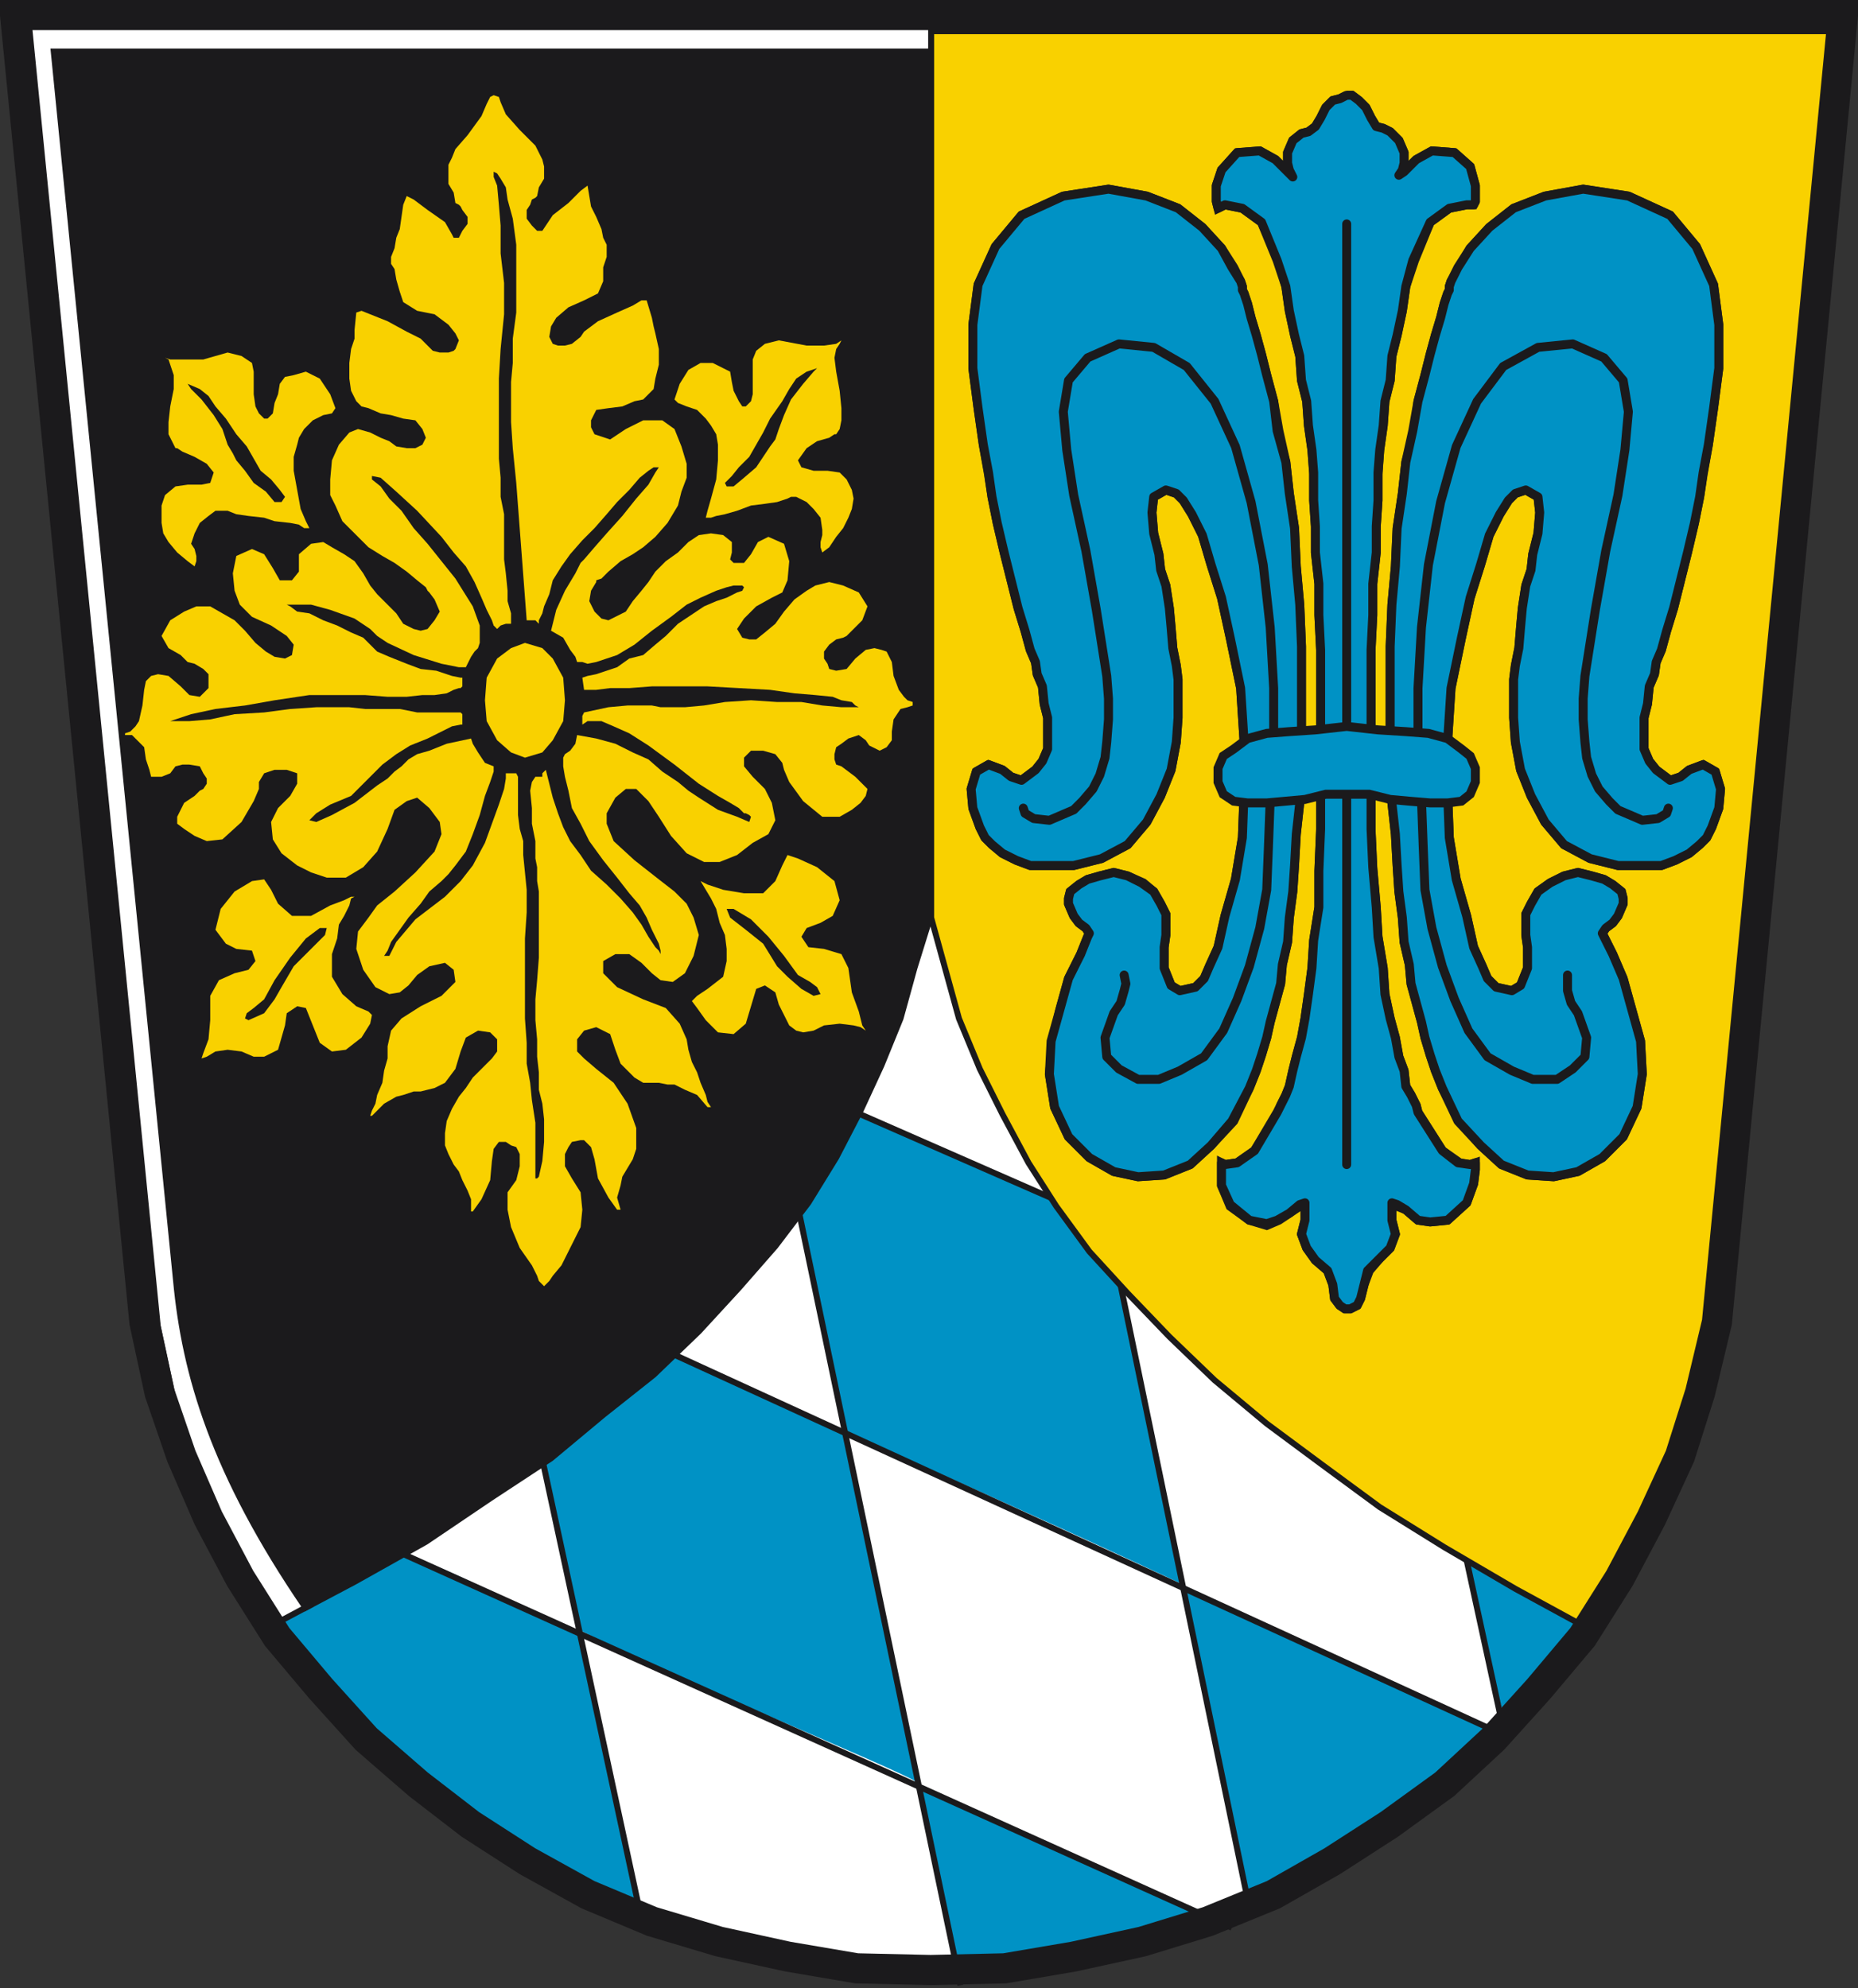
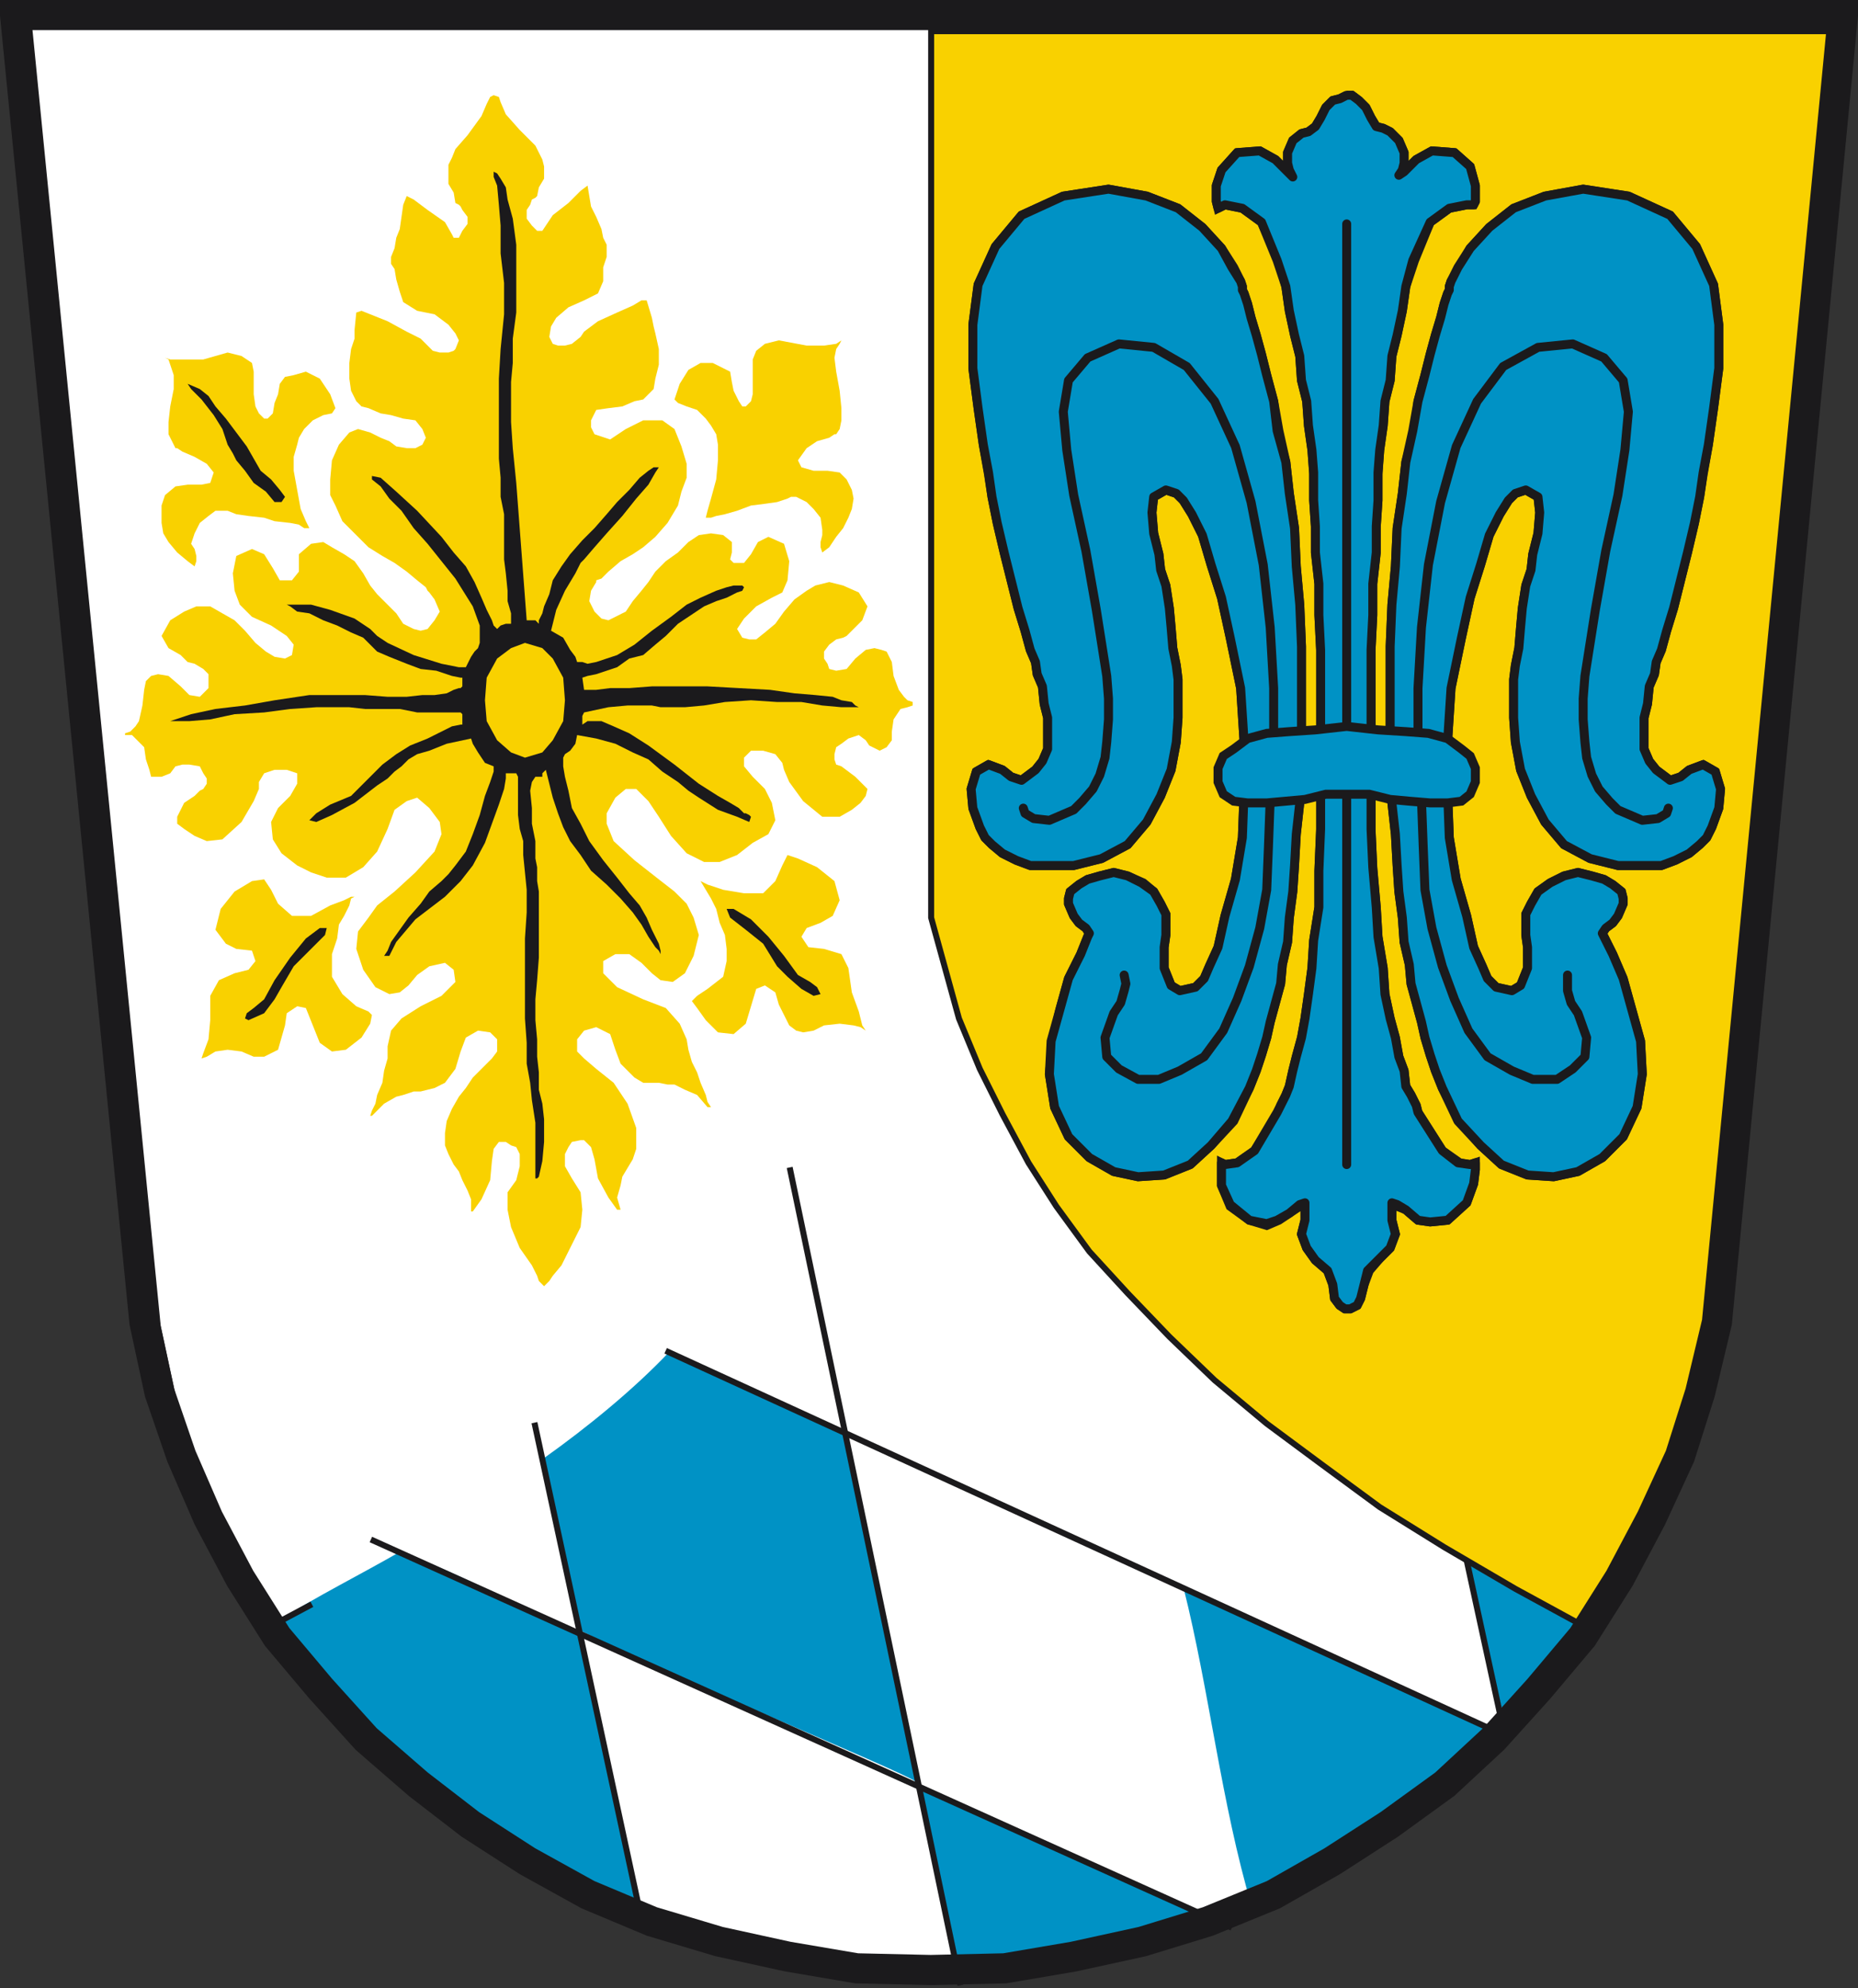
<svg xmlns="http://www.w3.org/2000/svg" version="1.0" width="621.228" height="664.794" id="svg2562">
  <rect width="100%" height="100%" fill="#333333" stroke="none" />
  <defs id="defs2564" />
  <g transform="translate(-35.962,-126.177)" id="layer1">
    <path d="M 350.231,135.597 L 46.26,135.597 L 89.206,569.581 L 94.226,592.919 L 101.477,614.035 L 110.401,634.595 L 120.998,654.599 L 133.268,674.048 L 147.77,691.274 L 162.829,707.944 L 180.119,722.947 L 197.409,736.284 L 216.372,748.509 L 236.451,759.622 L 257.645,768.513 L 279.955,775.181 L 302.823,780.182 L 325.69,784.072 L 350.231,784.628 L 374.771,784.072 L 397.639,780.182 L 420.507,775.181 L 442.259,768.513 L 464.011,759.622 L 483.532,748.509 L 502.495,736.284 L 520.9,722.947 L 537.075,707.944 L 552.134,691.274 L 566.636,674.048 L 578.906,654.599 L 589.503,634.595 L 598.985,614.035 L 605.678,592.919 L 611.255,569.581 L 653.086,135.597 L 350.231,135.597" id="path3952" style="fill:#ffffff;fill-opacity:1;fill-rule:evenodd;stroke:#1b1a1c;stroke-width:1;stroke-miterlimit:4;stroke-dasharray:none;stroke-opacity:1" />
-     <path d="M 318.737,604.76 C 313.062,580.186 308.791,552.355 302.3,527.166 L 319.49,496.439 C 319.358,496.356 369.932,518.415 387.845,526.62 C 393.015,528.719 405.924,534.939 406.491,536.017 C 409.05,540.879 409.862,551.328 410.159,552.737 C 410.445,553.086 432.458,652.764 431.194,655.865 C 393.718,638.275 356.838,621.909 318.737,604.76 z" id="path3964" style="fill:#0092c5;fill-opacity:1;fill-rule:nonzero;stroke:none;stroke-width:1.723;stroke-linecap:round;stroke-linejoin:miter;stroke-miterlimit:4;stroke-dasharray:none;stroke-opacity:1" />
    <path d="M 230.235,671.477 C 230.721,671.111 217.383,614.11 217.864,613.705 C 232.178,603.517 247.634,590.945 259.658,578.281 L 318.768,604.626 C 323.507,637.576 336.897,687.019 342.094,721.821 C 335.446,717.536 261.011,687.055 230.235,671.477 z" id="path3966" style="fill:#0092c5;fill-opacity:1;fill-rule:nonzero;stroke:none;stroke-width:1.723;stroke-linecap:round;stroke-linejoin:miter;stroke-miterlimit:4;stroke-dasharray:none;stroke-opacity:1" />
    <path d="M 231.098,756.203 C 189.488,733.955 151.284,702.664 129.374,667.891 C 141.016,660.379 157.212,652.259 169.736,645.011 C 189.297,652.147 210.276,663.564 229.269,672.093 C 236.231,701.057 243.043,735.39 249.827,763.981 C 248.035,765.131 231.31,757.45 231.098,756.203 z" id="path3968" style="fill:#0092c5;fill-opacity:1;fill-rule:nonzero;stroke:none;stroke-width:1.723;stroke-linecap:round;stroke-linejoin:miter;stroke-miterlimit:4;stroke-dasharray:none;stroke-opacity:1" />
    <path d="M 343.341,722.918 C 375.752,738.886 408.667,752.542 443.649,767.781 C 424.909,773.913 421.261,780.776 356.269,784.063 C 351.633,764.112 347.094,743.065 343.341,722.918 z" id="path3970" style="fill:#0092c5;fill-opacity:1;fill-rule:nonzero;stroke:none;stroke-width:1.723;stroke-linecap:round;stroke-linejoin:miter;stroke-miterlimit:4;stroke-dasharray:none;stroke-opacity:1" />
    <path d="M 431.677,657.082 C 431.32,656.678 537.621,704.924 539.281,706.265 C 520.59,728.725 480.891,751.244 454.446,763.487 C 444.325,729.32 440.302,691.381 431.677,657.082 z" id="path3972" style="fill:#0092c5;fill-opacity:1;fill-rule:nonzero;stroke:none;stroke-width:1.723;stroke-linecap:round;stroke-linejoin:miter;stroke-miterlimit:4;stroke-dasharray:none;stroke-opacity:1" />
    <path d="M 540.201,705.602 C 538.321,699.909 526.504,648.631 526.988,647.365 C 539.337,655.806 555.014,664.487 568.575,670.996 L 540.201,705.602 z" id="path3974" style="fill:#0092c5;fill-opacity:1;fill-rule:nonzero;stroke:none;stroke-width:1.723;stroke-linecap:round;stroke-linejoin:miter;stroke-miterlimit:4;stroke-dasharray:none;stroke-opacity:1" />
-     <path d="M 313.417,494.289 L 415.783,539.162" id="path3668" style="fill:none;fill-rule:evenodd;stroke:#1b1a1c;stroke-width:2;stroke-linecap:butt;stroke-linejoin:miter;stroke-miterlimit:4;stroke-dasharray:none;stroke-opacity:1" />
    <path d="M 258.527,577.825 L 540.386,707.036" id="path3670" style="fill:none;fill-rule:evenodd;stroke:#1b1a1c;stroke-width:2;stroke-linecap:butt;stroke-linejoin:miter;stroke-miterlimit:4;stroke-dasharray:none;stroke-opacity:1" />
    <path d="M 447.836,770.739 L 159.967,640.928" id="path3672" style="fill:none;fill-rule:evenodd;stroke:#1b1a1c;stroke-width:2;stroke-linecap:butt;stroke-linejoin:miter;stroke-miterlimit:4;stroke-dasharray:none;stroke-opacity:1" />
    <path d="M 251.315,771.941 L 214.656,601.864" id="path3674" style="fill:none;fill-rule:evenodd;stroke:#1b1a1c;stroke-width:2;stroke-linecap:butt;stroke-linejoin:miter;stroke-miterlimit:4;stroke-dasharray:none;stroke-opacity:1" />
    <path d="M 357.088,789.971 L 299.995,516.526" id="path3676" style="fill:none;fill-rule:evenodd;stroke:#1b1a1c;stroke-width:2;stroke-linecap:butt;stroke-linejoin:miter;stroke-miterlimit:4;stroke-dasharray:none;stroke-opacity:1" />
-     <path d="M 454.446,767.734 L 406.969,538.161" id="path3678" style="fill:none;fill-rule:evenodd;stroke:#1b1a1c;stroke-width:2;stroke-linecap:butt;stroke-linejoin:miter;stroke-miterlimit:4;stroke-dasharray:none;stroke-opacity:1" />
    <path d="M 539.184,707.036 L 522.357,629.509" id="path3680" style="fill:none;fill-rule:evenodd;stroke:#1b1a1c;stroke-width:2;stroke-linecap:butt;stroke-linejoin:miter;stroke-miterlimit:4;stroke-dasharray:none;stroke-opacity:1" />
    <path d="M 140.238,662.592 L 129.422,668.357" id="path3883" style="fill:none;fill-rule:evenodd;stroke:#1b1a1c;stroke-width:2;stroke-linecap:butt;stroke-linejoin:miter;stroke-miterlimit:4;stroke-dasharray:none;stroke-opacity:1" />
    <path d="M 568.207,671.371 C 588.544,643.526 600.751,611.616 611.414,578.934 L 652.947,136.61 L 347.29,136.61 L 347.29,433.013 L 356.592,466.732 L 363.568,483.591 L 371.126,498.707 L 379.846,514.985 L 389.148,529.519 L 400.194,544.634 L 412.984,558.587 L 426.937,573.121 L 442.052,587.655 L 459.493,602.189 L 477.515,615.56 L 497.281,630.094 L 518.791,643.465 L 542.627,657.418 L 568.207,671.371" id="path3606" style="fill:#f9d100;fill-opacity:1;fill-rule:evenodd;stroke:#1b1a1c;stroke-width:2;stroke-miterlimit:4;stroke-dasharray:none;stroke-opacity:1" />
    <path d="M 486.235,158.03 L 487.979,158.03 L 490.305,159.774 L 492.63,162.099 L 494.374,165.587 L 496.118,168.494 L 498.444,169.076 L 500.769,170.238 L 503.676,173.145 L 505.42,177.215 L 505.42,180.703 L 504.839,183.028 L 503.676,184.772 L 505.42,183.61 L 509.49,179.54 L 514.722,176.633 L 522.28,177.215 L 527.512,181.866 L 529.256,188.261 L 529.256,193.493 L 528.675,194.655 L 526.349,194.655 L 520.536,195.818 L 514.141,200.469 L 508.908,213.259 L 506.002,221.979 L 504.839,230.118 L 503.095,238.257 L 501.351,245.234 L 500.769,253.373 L 499.025,260.349 L 498.444,268.488 L 497.281,276.627 L 496.7,284.766 L 496.7,293.487 L 496.118,302.207 L 496.118,310.927 L 494.956,321.392 L 494.956,331.856 L 494.374,343.484 L 494.374,403.945 L 494.956,416.735 L 496.118,429.525 L 496.7,439.408 L 498.444,449.872 L 499.025,458.593 L 500.769,466.732 L 502.513,473.127 L 503.676,479.522 L 505.42,484.173 L 506.002,489.405 L 507.746,492.312 L 509.49,495.8 L 510.071,498.125 L 518.21,510.915 L 524.024,514.985 L 527.512,515.566 L 529.256,514.985 L 529.256,517.31 L 528.675,521.961 L 526.349,528.356 L 519.954,534.17 L 514.141,534.751 L 510.071,534.17 L 506.002,530.682 L 503.095,529.519 L 501.351,528.356 L 501.351,534.17 L 502.513,538.821 L 500.769,543.471 L 497.281,546.96 L 493.793,551.029 L 492.049,555.68 L 490.886,560.331 L 489.723,562.656 L 487.398,563.819 L 485.654,563.819 L 483.91,562.656 L 482.166,560.331 L 481.584,555.68 L 479.84,551.029 L 475.771,547.541 L 472.864,543.471 L 471.12,538.821 L 472.283,534.17 L 472.283,528.356 L 463.562,534.17 L 459.493,535.914 L 453.679,534.17 L 447.284,529.519 L 444.377,522.542 L 444.377,514.985 L 445.54,515.566 L 449.61,514.985 L 455.423,510.915 L 463.562,498.125 L 464.144,495.8 L 465.888,492.312 L 467.05,489.405 L 468.213,484.173 L 469.376,479.522 L 471.12,473.127 L 472.283,466.732 L 473.445,458.593 L 474.608,449.872 L 475.189,440.571 L 476.934,429.525 L 476.934,417.316 L 477.515,403.945 L 477.515,343.484 L 476.934,331.856 L 476.934,321.392 L 475.771,310.927 L 475.771,302.207 L 475.189,293.487 L 475.189,284.766 L 474.608,276.627 L 473.445,268.488 L 472.864,260.349 L 471.12,253.373 L 470.539,245.234 L 468.794,238.257 L 467.05,230.118 L 465.888,221.979 L 463.562,213.259 L 457.749,200.469 L 451.354,195.818 L 445.54,194.655 L 443.215,195.818 L 442.633,193.493 L 442.633,188.261 L 444.377,183.028 L 449.61,177.215 L 457.167,176.633 L 462.4,179.54 L 468.213,185.354 L 467.05,183.028 L 466.469,180.703 L 466.469,177.215 L 468.213,173.145 L 471.12,170.82 L 473.445,170.238 L 475.771,168.494 L 477.515,165.587 L 479.259,162.099 L 481.584,159.774 L 483.91,159.193 L 486.235,158.03" id="path3634" style="fill:#ffffff;fill-opacity:1;fill-rule:evenodd;stroke:#1b1a1c;stroke-width:3;stroke-miterlimit:10;stroke-dasharray:none;stroke-opacity:1" />
    <path d="M 486.235,158.03 L 487.979,158.03 L 490.305,159.774 L 492.63,162.099 L 494.374,165.587 L 496.118,168.494 L 498.444,169.076 L 500.769,170.238 L 503.676,173.145 L 505.42,177.215 L 505.42,180.703 L 504.839,183.028 L 503.676,184.772 L 505.42,183.61 L 509.49,179.54 L 514.722,176.633 L 522.28,177.215 L 527.512,181.866 L 529.256,188.261 L 529.256,193.493 L 528.675,194.655 L 526.349,194.655 L 520.536,195.818 L 514.141,200.469 L 508.327,213.259 L 506.002,221.979 L 504.839,230.118 L 503.095,238.257 L 501.351,245.234 L 500.769,253.373 L 499.025,260.349 L 498.444,268.488 L 497.281,276.627 L 496.7,284.185 L 496.7,293.487 L 496.118,302.207 L 496.118,310.927 L 494.956,321.392 L 494.956,331.856 L 494.374,343.484 L 494.374,403.364 L 494.956,416.154 L 496.118,429.525 L 496.7,439.408 L 498.444,449.872 L 499.025,458.593 L 500.769,466.732 L 502.513,473.127 L 503.676,479.522 L 505.42,484.173 L 506.002,489.405 L 507.746,492.312 L 509.49,495.8 L 510.071,498.125 L 518.21,510.915 L 523.442,514.985 L 527.512,515.566 L 529.256,514.985 L 529.256,517.31 L 528.675,521.961 L 526.349,528.356 L 519.954,534.17 L 514.141,534.751 L 510.071,534.17 L 506.002,530.682 L 503.095,528.937 L 501.351,528.356 L 501.351,534.17 L 502.513,538.821 L 500.769,543.471 L 493.212,551.029 L 490.886,560.331 L 489.723,562.656 L 487.398,563.819 L 485.654,563.819 L 483.91,562.656 L 482.166,560.331 L 481.584,555.68 L 479.84,551.029 L 475.771,547.541 L 472.864,543.471 L 471.12,538.821 L 472.283,534.17 L 472.283,528.356 L 470.539,528.937 L 467.05,531.844 L 462.981,534.17 L 459.493,535.332 L 453.679,534.17 L 447.284,528.937 L 444.377,522.542 L 444.377,514.985 L 445.54,515.566 L 449.61,514.985 L 455.423,510.915 L 462.981,498.125 L 465.888,492.312 L 467.05,489.405 L 468.213,484.173 L 469.376,479.522 L 471.12,473.127 L 472.283,466.732 L 473.445,458.593 L 474.608,449.872 L 475.189,440.571 L 476.934,429.525 L 476.934,417.316 L 477.515,403.364 L 477.515,343.484 L 476.934,331.856 L 476.934,321.392 L 475.771,310.927 L 475.771,302.207 L 475.189,293.487 L 475.189,284.185 L 474.608,276.627 L 473.445,268.488 L 472.864,260.349 L 471.12,253.373 L 470.539,245.234 L 468.794,238.257 L 467.05,230.118 L 465.888,221.979 L 462.981,213.259 L 457.749,200.469 L 451.354,195.818 L 445.54,194.655 L 443.215,195.818 L 442.633,193.493 L 442.633,188.261 L 444.377,183.028 L 449.61,177.215 L 457.167,176.633 L 462.4,179.54 L 468.213,185.354 L 467.05,183.028 L 466.469,180.703 L 466.469,177.215 L 468.213,173.145 L 471.12,170.82 L 473.445,170.238 L 475.771,168.494 L 477.515,165.587 L 479.259,162.099 L 481.584,159.774 L 483.91,159.193 L 486.235,158.03" id="path3636" style="fill:#0092c5;fill-opacity:1;stroke:#1b1a1c;stroke-width:3;stroke-linecap:round;stroke-linejoin:round;stroke-miterlimit:10;stroke-dasharray:none;stroke-opacity:1" />
    <path d="M 571.695,438.245 L 575.183,445.222 L 578.672,453.361 L 584.485,474.29 L 585.066,485.335 L 583.322,496.381 L 578.672,506.264 L 571.695,513.241 L 563.556,517.892 L 555.417,519.636 L 546.697,519.054 L 537.976,515.566 L 531,509.171 L 524.024,501.032 L 518.21,489.986 L 515.885,484.173 L 514.141,478.94 L 512.396,473.127 L 511.234,467.895 L 507.746,455.105 L 507.164,448.71 L 505.42,441.152 L 504.839,433.013 L 503.676,424.293 L 503.095,415.572 L 502.513,405.108 L 501.351,394.643 L 501.351,383.016 L 500.769,370.226 L 500.769,342.321 L 501.351,328.368 L 502.513,315.578 L 503.095,302.788 L 504.839,291.161 L 506.002,280.697 L 508.908,270.232 L 510.071,260.349 L 512.396,251.629 L 514.141,244.652 L 515.885,238.257 L 517.629,232.444 L 518.791,227.793 L 519.954,224.305 L 520.536,223.142 L 520.536,221.979 L 521.117,220.235 L 524.024,215.584 L 527.512,209.189 L 533.907,202.213 L 542.046,195.818 L 552.51,191.749 L 565.3,189.423 L 580.416,191.749 L 594.368,198.144 L 603.089,208.608 L 608.902,221.398 L 610.646,234.769 L 610.646,249.303 L 608.902,262.675 L 607.158,274.883 L 605.414,284.766 L 604.251,292.324 L 602.507,301.044 L 600.182,310.927 L 595.531,329.531 L 593.206,337.089 L 591.461,343.484 L 589.717,347.553 L 589.136,351.623 L 587.392,355.692 L 586.811,361.506 L 585.648,366.157 L 585.648,376.621 L 587.392,380.691 L 589.717,383.597 L 594.368,387.086 L 597.856,385.923 L 600.763,383.597 L 605.414,381.853 L 609.484,384.179 L 611.228,389.992 L 610.646,396.387 L 608.321,402.782 L 606.577,406.271 L 604.251,408.596 L 600.763,411.503 L 596.112,413.828 L 591.461,415.572 L 576.927,415.572 L 567.626,413.247 L 558.905,408.596 L 552.51,401.038 L 547.859,392.318 L 544.371,383.597 L 542.627,374.296 L 542.046,366.157 L 542.046,353.367 L 542.627,348.716 L 543.79,342.902 L 544.371,335.926 L 544.953,329.531 L 546.115,321.973 L 547.859,316.741 L 548.441,311.509 L 550.185,304.533 L 550.766,297.556 L 550.185,292.324 L 546.115,289.999 L 542.627,291.161 L 540.302,293.487 L 537.395,298.138 L 533.907,305.114 L 531,314.997 L 527.512,326.043 L 524.605,339.414 L 521.117,356.274 L 519.954,374.296 L 519.954,391.155 L 520.536,406.271 L 522.861,420.223 L 526.349,432.432 L 528.675,442.896 L 531.581,449.291 L 533.325,453.361 L 536.232,456.267 L 541.464,457.43 L 544.371,455.686 L 546.697,449.872 L 546.697,442.896 L 546.115,438.827 L 546.115,431.85 L 547.859,428.362 L 550.185,424.293 L 554.254,421.386 L 558.905,419.06 L 563.556,417.898 L 568.207,419.06 L 572.277,420.223 L 575.183,421.967 L 578.09,424.293 L 578.672,426.618 L 578.672,428.362 L 576.927,432.432 L 575.183,434.757 L 572.858,436.501 L 571.695,438.245" id="path3638" style="fill:#ffffff;fill-opacity:1;fill-rule:evenodd;stroke:#1b1a1c;stroke-width:3;stroke-miterlimit:10;stroke-dasharray:none;stroke-opacity:1" />
    <path d="M 571.695,438.245 L 571.695,438.245 L 575.183,445.222 L 578.672,453.361 L 584.485,474.29 L 585.066,485.335 L 583.322,496.381 L 578.672,506.264 L 571.695,513.241 L 563.556,517.892 L 555.417,519.636 L 546.697,519.054 L 537.976,515.566 L 531,509.171 L 523.442,501.032 L 518.21,489.986 L 515.885,484.173 L 514.141,478.94 L 512.396,473.127 L 511.234,467.895 L 507.746,455.105 L 507.164,448.71 L 505.42,441.152 L 504.839,433.013 L 503.676,424.293 L 503.095,415.572 L 502.513,405.108 L 501.351,394.643 L 501.351,383.016 L 500.769,370.226 L 500.769,342.321 L 501.351,328.368 L 502.513,315.578 L 503.095,302.788 L 504.839,291.161 L 506.002,280.697 L 508.327,270.232 L 510.071,260.349 L 512.396,251.629 L 514.141,244.652 L 515.885,238.257 L 517.629,232.444 L 518.791,227.793 L 519.954,224.305 L 520.536,223.142 L 520.536,221.979 L 521.117,220.235 L 523.442,215.584 L 527.512,209.189 L 533.907,202.213 L 542.046,195.818 L 552.51,191.749 L 565.3,189.423 L 580.416,191.749 L 594.368,198.144 L 603.089,208.608 L 608.902,221.398 L 610.646,234.769 L 610.646,249.303 L 608.902,262.675 L 607.158,274.883 L 605.414,284.185 L 604.251,292.324 L 602.507,301.044 L 600.182,310.927 L 595.531,329.531 L 593.206,337.089 L 591.461,343.484 L 589.717,347.553 L 589.136,351.623 L 587.392,355.692 L 586.811,361.506 L 585.648,366.157 L 585.648,376.621 L 587.392,380.691 L 589.717,383.597 L 594.368,387.086 L 597.856,385.923 L 600.763,383.597 L 605.414,381.853 L 609.484,384.179 L 611.228,389.992 L 610.646,396.387 L 608.321,402.782 L 606.577,406.271 L 604.251,408.596 L 600.763,411.503 L 596.112,413.828 L 591.461,415.572 L 576.927,415.572 L 567.626,413.247 L 558.905,408.596 L 552.51,401.038 L 547.859,392.318 L 544.371,383.597 L 542.627,374.296 L 542.046,366.157 L 542.046,353.367 L 542.627,348.716 L 543.79,342.902 L 544.371,335.926 L 544.953,329.531 L 546.115,321.973 L 547.859,316.741 L 548.441,311.509 L 550.185,304.533 L 550.766,297.556 L 550.185,292.324 L 546.115,289.999 L 542.627,291.161 L 540.302,293.487 L 537.395,298.138 L 533.907,305.114 L 531,314.997 L 527.512,326.043 L 524.605,339.414 L 521.117,356.274 L 519.954,374.296 L 519.954,390.574 L 520.536,406.271 L 522.861,420.223 L 526.349,432.432 L 528.675,442.896 L 531.581,449.291 L 533.325,453.361 L 536.232,456.267 L 541.464,457.43 L 544.371,455.686 L 546.697,449.872 L 546.697,442.896 L 546.115,438.827 L 546.115,431.85 L 547.859,428.362 L 550.185,424.293 L 554.254,421.386 L 558.905,419.06 L 563.556,417.898 L 568.207,419.06 L 572.277,420.223 L 575.183,421.967 L 578.09,424.293 L 578.672,426.618 L 578.672,428.362 L 576.927,432.432 L 575.183,434.757 L 572.858,436.501 L 571.695,438.245" id="path3640" style="fill:#0092c5;fill-opacity:1;stroke:#1b1a1c;stroke-width:3;stroke-linecap:round;stroke-linejoin:round;stroke-miterlimit:10;stroke-dasharray:none;stroke-opacity:1" />
    <path d="M 593.787,396.387 L 593.787,396.387 L 593.206,398.131 L 590.299,399.876 L 585.066,400.457 L 576.927,396.969 L 574.021,394.062 L 570.532,389.992 L 568.207,385.342 L 566.463,379.528 L 565.882,374.296 L 565.3,366.738 L 565.3,359.762 L 565.882,352.204 L 569.37,330.112 L 572.858,310.346 L 576.927,291.743 L 579.253,276.627 L 580.416,263.837 L 578.672,253.373 L 572.277,245.815 L 561.812,241.164 L 550.185,242.327 L 538.558,248.722 L 529.837,260.349 L 522.861,275.465 L 517.629,294.068 L 513.559,314.997 L 511.234,335.926 L 510.071,356.274 L 510.071,375.458 L 511.234,393.481 L 511.815,409.177 L 512.396,423.711 L 514.722,436.501 L 518.21,449.291 L 522.28,460.337 L 526.93,470.801 L 533.325,479.522 L 541.464,484.173 L 548.441,487.08 L 556.58,487.08 L 561.812,483.591 L 565.882,479.522 L 566.463,473.127 L 563.556,464.988 L 561.231,461.5 L 560.068,457.43 L 560.068,452.198" id="path3642" style="fill:none;stroke:#1b1a1c;stroke-width:3;stroke-linecap:round;stroke-linejoin:round;stroke-miterlimit:10;stroke-dasharray:none;stroke-opacity:1" />
    <path d="M 400.194,438.245 L 399.613,439.408 L 397.287,445.222 L 393.218,453.361 L 390.311,463.825 L 387.985,474.29 L 386.823,485.335 L 388.567,496.381 L 393.218,506.264 L 400.194,513.241 L 408.333,517.892 L 416.472,519.636 L 425.192,519.054 L 433.913,515.566 L 440.889,509.171 L 448.447,501.032 L 453.679,489.986 L 456.005,484.173 L 457.749,478.94 L 459.493,473.127 L 460.655,467.895 L 464.144,455.105 L 464.725,448.71 L 466.469,441.152 L 467.05,433.013 L 468.213,424.293 L 468.794,415.572 L 469.376,405.108 L 470.539,394.643 L 470.539,383.016 L 471.12,370.226 L 471.12,342.321 L 470.539,328.368 L 469.376,315.578 L 468.794,302.788 L 467.05,291.161 L 465.888,280.697 L 463.562,270.232 L 461.818,260.349 L 459.493,251.629 L 457.749,244.652 L 456.005,238.257 L 454.26,232.444 L 453.098,227.793 L 451.935,224.305 L 451.354,223.142 L 451.354,221.979 L 450.772,220.235 L 448.447,215.584 L 444.377,209.189 L 437.982,202.213 L 429.843,195.818 L 419.379,191.749 L 406.589,189.423 L 391.474,191.749 L 377.521,198.144 L 368.801,208.608 L 362.987,221.398 L 361.243,234.769 L 361.243,249.303 L 362.987,262.675 L 364.731,274.883 L 366.475,284.766 L 367.638,292.324 L 369.382,301.044 L 371.707,310.927 L 376.358,329.531 L 378.684,337.089 L 380.428,343.484 L 382.172,347.553 L 382.753,351.623 L 384.497,355.692 L 385.079,361.506 L 386.241,366.157 L 386.241,376.621 L 384.497,380.691 L 382.172,383.597 L 377.521,387.086 L 374.033,385.923 L 371.126,383.597 L 366.475,381.853 L 362.406,384.179 L 360.662,389.992 L 361.243,396.387 L 363.568,402.782 L 365.312,406.271 L 367.638,408.596 L 371.126,411.503 L 375.777,413.828 L 380.428,415.572 L 394.962,415.572 L 404.264,413.247 L 412.984,408.596 L 419.379,401.038 L 424.03,392.318 L 427.518,383.597 L 429.262,374.296 L 429.843,366.157 L 429.843,353.367 L 429.262,348.716 L 428.099,342.902 L 427.518,335.926 L 426.937,329.531 L 425.774,321.973 L 424.03,316.741 L 423.448,311.509 L 421.704,304.533 L 421.123,297.556 L 421.704,292.324 L 425.774,289.999 L 429.262,291.161 L 431.587,293.487 L 434.494,298.138 L 437.982,305.114 L 440.889,314.997 L 444.377,326.043 L 447.284,339.414 L 450.772,356.274 L 451.935,374.296 L 451.935,391.155 L 451.354,406.271 L 449.028,420.223 L 445.54,432.432 L 443.215,442.896 L 440.308,449.291 L 438.564,453.361 L 435.657,456.267 L 430.425,457.43 L 427.518,455.686 L 425.192,449.872 L 425.192,442.896 L 425.774,438.827 L 425.774,431.85 L 424.03,428.362 L 421.704,424.293 L 418.216,421.386 L 412.984,419.06 L 408.333,417.898 L 403.682,419.06 L 399.613,420.223 L 396.706,421.967 L 393.799,424.293 L 393.218,426.618 L 393.218,428.362 L 394.962,432.432 L 396.706,434.757 L 399.031,436.501 L 400.194,438.245" id="path3644" style="fill:#ffffff;fill-opacity:1;fill-rule:evenodd;stroke:#1b1a1c;stroke-width:3;stroke-miterlimit:10;stroke-dasharray:none;stroke-opacity:1" />
    <path d="M 400.194,438.245 L 400.194,438.245 L 399.613,439.408 L 397.287,445.222 L 393.218,453.361 L 387.404,474.29 L 386.823,485.335 L 388.567,496.381 L 393.218,506.264 L 400.194,513.241 L 408.333,517.892 L 416.472,519.636 L 425.192,519.054 L 433.913,515.566 L 440.889,509.171 L 447.866,501.032 L 453.679,489.986 L 456.005,484.173 L 457.749,478.94 L 459.493,473.127 L 460.655,467.895 L 464.144,455.105 L 464.725,448.71 L 466.469,441.152 L 467.05,433.013 L 468.213,424.293 L 468.794,415.572 L 469.376,405.108 L 470.539,394.643 L 470.539,383.016 L 471.12,370.226 L 471.12,342.321 L 470.539,328.368 L 469.376,315.578 L 468.794,302.788 L 467.05,291.161 L 465.888,280.697 L 462.981,270.232 L 461.818,260.349 L 459.493,251.629 L 457.749,244.652 L 456.005,238.257 L 454.26,232.444 L 453.098,227.793 L 451.935,224.305 L 451.354,223.142 L 451.354,221.979 L 450.772,220.235 L 447.866,215.584 L 444.377,209.189 L 437.982,202.213 L 429.843,195.818 L 419.379,191.749 L 406.589,189.423 L 391.474,191.749 L 377.521,198.144 L 368.801,208.608 L 362.987,221.398 L 361.243,234.769 L 361.243,249.303 L 362.987,262.675 L 364.731,274.883 L 366.475,284.185 L 367.638,292.324 L 369.382,301.044 L 371.707,310.927 L 376.358,329.531 L 378.684,337.089 L 380.428,343.484 L 382.172,347.553 L 382.753,351.623 L 384.497,355.692 L 385.079,361.506 L 386.241,366.157 L 386.241,376.621 L 384.497,380.691 L 382.172,383.597 L 377.521,387.086 L 374.033,385.923 L 371.126,383.597 L 366.475,381.853 L 362.406,384.179 L 360.662,389.992 L 361.243,396.387 L 363.568,402.782 L 365.312,406.271 L 367.638,408.596 L 371.126,411.503 L 375.777,413.828 L 380.428,415.572 L 394.962,415.572 L 404.264,413.247 L 412.984,408.596 L 419.379,401.038 L 424.03,392.318 L 427.518,383.597 L 429.262,374.296 L 429.843,366.157 L 429.843,353.367 L 429.262,348.716 L 428.099,342.902 L 427.518,335.926 L 426.937,329.531 L 425.774,321.973 L 424.03,316.741 L 423.448,311.509 L 421.704,304.533 L 421.123,297.556 L 421.704,292.324 L 425.774,289.999 L 429.262,291.161 L 431.587,293.487 L 434.494,298.138 L 437.982,305.114 L 440.889,314.997 L 444.377,326.043 L 447.284,339.414 L 450.772,356.274 L 451.935,374.296 L 451.935,390.574 L 451.354,406.271 L 449.028,420.223 L 445.54,432.432 L 443.215,442.896 L 440.308,449.291 L 438.564,453.361 L 435.657,456.267 L 430.425,457.43 L 427.518,455.686 L 425.192,449.872 L 425.192,442.896 L 425.774,438.827 L 425.774,431.85 L 424.03,428.362 L 421.704,424.293 L 417.635,421.386 L 412.984,419.06 L 408.333,417.898 L 403.682,419.06 L 399.613,420.223 L 396.706,421.967 L 393.799,424.293 L 393.218,426.618 L 393.218,428.362 L 394.962,432.432 L 396.706,434.757 L 399.031,436.501 L 400.194,438.245" id="path3646" style="fill:#0092c5;fill-opacity:1;stroke:#1b1a1c;stroke-width:3;stroke-linecap:round;stroke-linejoin:round;stroke-miterlimit:10;stroke-dasharray:none;stroke-opacity:1" />
    <path d="M 378.102,396.387 L 378.102,396.387 L 378.684,398.131 L 381.59,399.876 L 386.823,400.457 L 394.962,396.969 L 397.869,394.062 L 401.357,389.992 L 403.682,385.342 L 405.426,379.528 L 406.008,374.296 L 406.589,366.738 L 406.589,359.762 L 406.008,352.204 L 402.519,330.112 L 399.031,310.346 L 394.962,291.743 L 392.636,276.627 L 391.474,263.837 L 393.218,253.373 L 399.613,245.815 L 410.077,241.164 L 421.704,242.327 L 432.75,248.722 L 442.052,260.349 L 449.028,275.465 L 454.26,294.068 L 458.33,314.997 L 460.655,335.926 L 461.818,356.274 L 461.818,375.458 L 460.655,393.481 L 460.074,409.177 L 459.493,423.711 L 457.167,436.501 L 453.679,449.291 L 449.61,460.337 L 444.959,470.801 L 438.564,479.522 L 430.425,484.173 L 423.448,487.08 L 416.472,487.08 L 410.077,483.591 L 406.008,479.522 L 405.426,473.127 L 408.333,464.988 L 410.658,461.5 L 411.821,457.43 L 412.403,455.105 L 411.821,452.198 M 486.235,201.05 L 486.235,515.566" id="path3648" style="fill:none;stroke:#1b1a1c;stroke-width:3;stroke-linecap:round;stroke-linejoin:round;stroke-miterlimit:10;stroke-dasharray:none;stroke-opacity:1" />
    <path d="M 486.235,369.063 L 475.771,370.226 L 467.05,370.808 L 459.493,371.389 L 453.098,373.133 L 448.447,376.621 L 444.959,378.947 L 443.215,383.016 L 443.215,387.667 L 444.959,391.737 L 448.447,394.062 L 453.098,394.643 L 459.493,394.643 L 465.888,394.062 L 472.283,393.481 L 479.259,391.737 L 493.793,391.737 L 500.769,393.481 L 507.164,394.062 L 514.141,394.643 L 519.954,394.643 L 524.605,394.062 L 527.512,391.737 L 529.256,387.667 L 529.256,383.016 L 527.512,378.947 L 524.605,376.621 L 519.954,373.133 L 513.559,371.389 L 506.002,370.808 L 496.7,370.226 L 486.235,369.063" id="path3650" style="fill:#0092c5;fill-opacity:1;fill-rule:evenodd;stroke:#1b1a1c;stroke-width:3;stroke-miterlimit:10;stroke-dasharray:none;stroke-opacity:1" />
-     <path d="M 346.938,432.993 L 341.706,449.852 L 337.055,466.712 L 330.66,482.408 L 323.684,497.524 L 315.545,513.22 L 306.243,528.336 L 295.197,542.87 L 282.989,556.822 L 269.617,571.356 L 254.502,585.89 L 237.643,599.262 L 220.202,613.796 L 199.854,627.167 L 178.344,641.701 L 154.508,655.072 L 138.143,663.742 C 107.428,618.765 97.77,585.877 94.816,554.245 L 53.933,143.406 L 346.938,143.406 L 346.938,432.993" id="path3602" style="fill:#1b1a1c;fill-opacity:1;fill-rule:evenodd;stroke:#1b1a1c;stroke-width:2;stroke-miterlimit:4;stroke-dasharray:none;stroke-opacity:1" />
    <path d="M 217.876,556.241 L 216.132,554.497 L 215.551,552.753 L 213.807,549.265 L 209.737,543.451 L 206.83,536.475 L 205.668,530.661 L 205.668,524.848 L 208.575,520.778 L 209.737,516.127 L 209.737,512.058 L 208.575,509.732 L 206.83,509.151 L 205.086,507.988 L 202.761,507.988 L 201.017,510.314 L 200.435,514.383 L 199.854,520.778 L 196.947,527.173 L 194.041,531.243 L 193.459,531.243 L 193.459,527.173 L 192.296,524.266 L 190.552,520.778 L 189.39,517.871 L 187.646,515.546 L 185.901,512.058 L 184.739,509.151 L 184.739,505.081 L 185.32,501.012 L 187.064,496.942 L 189.39,492.873 L 191.715,489.966 L 194.041,486.478 L 200.435,480.083 L 202.18,477.757 L 202.18,473.688 L 199.854,471.362 L 195.785,470.781 L 191.715,473.107 L 189.971,477.757 L 188.227,483.571 L 184.739,488.222 L 181.251,489.966 L 178.925,490.547 L 176.6,491.129 L 174.274,491.129 L 170.786,492.291 L 168.461,492.873 L 164.391,495.198 L 160.322,499.268 L 159.74,499.268 L 160.322,497.524 L 161.484,495.198 L 162.066,492.291 L 163.81,488.222 L 164.391,484.152 L 165.554,480.083 L 165.554,476.013 L 166.717,470.781 L 170.205,466.712 L 176.6,462.642 L 183.576,459.154 L 188.227,454.503 L 187.646,450.434 L 184.739,448.108 L 179.507,449.271 L 175.437,452.178 L 172.53,455.666 L 169.623,457.991 L 166.135,458.573 L 161.484,456.247 L 157.415,450.434 L 155.089,443.457 L 155.671,437.644 L 159.159,432.993 L 162.066,428.923 L 167.879,424.272 L 174.856,417.877 L 181.251,410.901 L 183.576,405.087 L 182.995,401.018 L 179.507,396.367 L 175.437,392.879 L 171.949,394.042 L 167.879,396.948 L 165.554,403.343 L 162.066,410.901 L 157.415,416.133 L 151.601,419.621 L 145.206,419.621 L 139.974,417.877 L 135.323,415.552 L 130.091,411.482 L 127.184,406.832 L 126.603,401.018 L 128.928,396.367 L 132.998,392.298 L 135.323,388.228 L 135.323,384.74 L 131.835,383.577 L 127.765,383.577 L 124.277,384.74 L 122.533,387.647 L 122.533,389.972 L 120.789,394.042 L 116.72,401.018 L 110.325,406.832 L 105.092,407.413 L 101.023,405.669 L 97.535,403.343 L 95.209,401.599 L 95.209,399.274 L 97.535,394.623 L 101.023,392.298 L 102.767,390.553 L 103.93,389.972 L 105.092,388.228 L 105.092,386.484 L 103.93,384.74 L 102.767,382.414 L 99.279,381.833 L 96.953,381.833 L 94.628,382.414 L 92.884,384.74 L 89.977,385.903 L 86.489,385.903 L 85.908,383.577 L 84.745,380.089 L 84.163,376.019 L 80.094,371.95 L 77.769,371.95 L 77.769,371.369 L 79.513,370.787 L 81.257,369.043 L 82.419,367.299 L 83.582,362.067 L 84.163,356.835 L 84.745,353.928 L 86.489,352.184 L 88.814,351.602 L 92.303,352.184 L 96.372,355.672 L 99.279,358.579 L 102.767,359.16 L 105.674,356.253 L 105.674,351.602 L 103.93,349.858 L 101.023,348.114 L 98.697,347.533 L 96.372,345.207 L 92.303,342.882 L 89.977,338.812 L 92.884,333.58 L 97.535,330.673 L 101.604,328.929 L 106.255,328.929 L 114.394,333.58 L 117.882,337.068 L 121.371,341.138 L 124.859,344.045 L 127.765,345.789 L 131.254,346.37 L 133.579,345.207 L 134.16,341.719 L 131.835,338.812 L 126.603,335.324 L 120.208,332.417 L 116.138,328.348 L 114.394,323.697 L 113.813,317.883 L 114.976,312.07 L 120.208,309.744 L 124.277,311.489 L 127.184,316.139 L 129.51,320.209 L 133.579,320.209 L 135.905,317.302 L 135.905,311.489 L 139.974,308 L 144.044,307.419 L 146.95,309.163 L 151.02,311.489 L 154.508,313.814 L 157.415,317.883 L 159.74,321.953 L 162.066,324.86 L 168.461,331.255 L 170.786,334.743 L 174.274,336.487 L 176.6,337.068 L 178.925,336.487 L 181.251,333.58 L 182.995,330.673 L 181.251,326.604 L 179.507,324.278 L 178.925,323.697 L 178.344,322.534 L 175.437,320.209 L 171.949,317.302 L 167.879,314.395 L 163.81,312.07 L 159.159,309.163 L 150.439,300.443 L 148.113,295.21 L 146.369,291.722 L 146.369,286.49 L 146.95,280.095 L 149.276,274.863 L 152.764,270.793 L 155.671,269.631 L 159.74,270.793 L 163.228,272.537 L 166.135,273.7 L 168.461,275.444 L 171.949,276.026 L 174.856,276.026 L 177.181,274.863 L 178.344,272.537 L 177.181,269.631 L 174.856,266.724 L 170.786,266.142 L 166.717,264.98 L 163.228,264.398 L 159.159,262.654 L 156.833,262.073 L 155.089,260.329 L 153.345,256.841 L 152.764,252.771 L 152.764,247.539 L 153.345,242.888 L 154.508,239.4 L 154.508,236.493 L 155.089,230.679 L 156.833,230.098 L 165.554,233.586 L 171.949,237.074 L 176.6,239.4 L 180.669,243.469 L 182.995,244.051 L 185.901,244.051 L 187.646,243.469 L 188.227,242.888 L 189.39,239.981 L 188.227,237.656 L 185.901,234.749 L 181.251,231.261 L 175.437,230.098 L 170.786,227.191 L 169.623,223.703 L 168.461,219.634 L 167.879,216.145 L 166.717,214.401 L 166.717,212.076 L 167.879,209.169 L 168.461,205.681 L 169.623,202.774 L 170.786,194.635 L 171.949,191.728 L 174.274,192.891 L 178.925,196.379 L 184.739,200.449 L 187.064,204.518 L 187.646,205.681 L 189.39,205.681 L 190.552,203.356 L 192.296,201.03 L 192.296,198.705 L 190.552,196.379 L 189.971,195.217 L 189.39,194.635 L 188.227,194.054 L 187.646,190.566 L 185.901,187.659 L 185.901,181.264 L 187.064,178.938 L 188.227,176.032 L 192.296,171.381 L 196.947,164.986 L 198.691,160.916 L 199.854,158.591 L 201.017,158.009 L 202.761,158.591 L 203.342,160.335 L 205.086,164.404 L 209.737,169.637 L 214.969,174.869 L 217.295,179.52 L 217.876,181.845 L 217.876,185.915 L 216.132,188.822 L 215.551,191.728 L 214.969,192.31 L 213.807,192.891 L 213.225,194.635 L 212.063,196.379 L 212.063,199.286 L 213.807,201.611 L 215.551,203.356 L 217.295,203.356 L 220.783,198.123 L 226.015,194.054 L 230.085,189.984 L 232.41,188.24 L 233.573,195.217 L 235.317,198.705 L 237.061,202.774 L 237.643,205.681 L 238.805,208.006 L 238.805,212.076 L 237.643,215.564 L 237.643,220.215 L 235.898,224.285 L 231.248,226.61 L 226.015,228.935 L 221.946,232.424 L 220.202,235.33 L 219.62,238.819 L 220.783,241.144 L 222.527,241.725 L 224.853,241.725 L 227.178,241.144 L 230.085,238.819 L 231.248,237.074 L 235.898,233.586 L 242.293,230.679 L 247.526,228.354 L 250.432,226.61 L 252.177,226.61 L 253.921,232.424 L 254.502,235.33 L 255.083,237.656 L 256.246,242.888 L 256.246,248.12 L 255.083,252.771 L 254.502,256.259 L 252.758,258.003 L 251.014,259.747 L 248.107,260.329 L 244.037,262.073 L 239.387,262.654 L 235.317,263.236 L 233.573,266.724 L 233.573,269.049 L 234.736,271.375 L 239.968,273.119 L 245.2,269.631 L 251.014,266.724 L 257.409,266.724 L 261.478,269.631 L 263.804,275.444 L 265.548,281.258 L 265.548,285.909 L 263.804,290.56 L 262.641,295.21 L 259.153,301.024 L 255.083,305.675 L 251.014,309.163 L 247.526,311.489 L 243.456,313.814 L 239.387,317.302 L 237.061,319.628 L 235.317,320.209 L 235.317,320.79 L 233.573,323.697 L 232.992,327.185 L 234.736,330.673 L 237.061,332.999 L 239.387,333.58 L 241.712,332.417 L 245.2,330.673 L 247.526,327.185 L 250.432,323.697 L 252.758,320.79 L 255.083,317.302 L 258.571,313.814 L 262.641,310.907 L 266.129,307.419 L 269.617,305.094 L 273.687,304.512 L 277.756,305.094 L 280.663,307.419 L 280.663,310.907 L 280.082,313.233 L 281.245,314.395 L 284.733,314.395 L 287.058,311.489 L 289.384,307.419 L 292.872,305.675 L 298.104,308 L 299.848,313.814 L 299.267,320.209 L 297.523,324.278 L 294.034,326.023 L 288.802,328.929 L 284.733,332.999 L 282.407,336.487 L 284.151,339.394 L 286.477,339.975 L 288.802,339.975 L 291.709,337.65 L 295.197,334.743 L 298.104,330.673 L 301.592,326.604 L 305.662,323.697 L 308.568,321.953 L 313.219,320.79 L 317.87,321.953 L 323.102,324.278 L 326.009,328.929 L 324.265,333.58 L 319.033,338.812 L 317.87,339.394 L 315.545,339.975 L 313.219,341.719 L 311.475,344.045 L 311.475,346.37 L 312.638,348.114 L 313.219,349.858 L 315.545,350.44 L 319.033,349.858 L 321.94,346.37 L 325.428,343.463 L 328.335,342.882 L 330.66,343.463 L 332.404,344.045 L 334.148,347.533 L 334.73,352.184 L 336.474,356.835 L 338.218,359.16 L 339.381,360.323 L 341.125,360.904 L 341.125,362.067 L 339.381,362.648 L 337.055,363.23 L 334.73,366.718 L 334.148,370.787 L 334.148,373.694 L 332.404,376.019 L 330.079,377.182 L 326.591,375.438 L 325.428,373.694 L 323.102,371.95 L 319.614,373.113 L 317.289,374.857 L 315.545,376.019 L 314.963,378.345 L 314.963,380.089 L 315.545,381.833 L 317.289,382.414 L 321.94,385.903 L 326.009,389.972 L 325.428,392.298 L 323.684,394.623 L 320.777,396.948 L 316.707,399.274 L 310.894,399.274 L 304.499,394.042 L 299.848,387.647 L 298.104,383.577 L 297.523,381.252 L 295.197,378.345 L 291.128,377.182 L 287.058,377.182 L 284.733,379.508 L 284.733,382.414 L 287.639,385.903 L 291.709,389.972 L 294.034,394.623 L 295.197,400.437 L 292.872,405.087 L 287.639,407.994 L 282.407,412.064 L 276.594,414.389 L 271.361,414.389 L 265.548,411.482 L 260.316,405.669 L 256.246,399.274 L 252.758,394.042 L 248.688,389.972 L 245.2,389.972 L 241.712,392.879 L 238.805,398.111 L 238.805,401.599 L 241.131,407.413 L 248.107,413.808 L 256.246,420.203 L 261.478,424.272 L 265.548,428.342 L 267.873,432.993 L 269.617,438.806 L 267.873,445.783 L 264.966,451.596 L 260.897,454.503 L 256.827,453.922 L 253.921,451.596 L 250.432,448.108 L 246.363,445.201 L 241.712,445.201 L 237.643,447.527 L 237.643,451.596 L 242.293,456.247 L 251.014,460.317 L 258.571,463.223 L 263.222,468.456 L 265.548,473.688 L 266.129,477.176 L 267.292,481.246 L 269.036,484.734 L 270.199,488.222 L 271.943,492.291 L 272.524,494.617 L 273.687,496.361 L 272.524,496.361 L 269.036,492.291 L 264.966,490.547 L 261.478,488.803 L 259.153,488.803 L 256.246,488.222 L 251.014,488.222 L 248.107,486.478 L 243.456,481.827 L 241.712,477.176 L 239.968,471.944 L 235.317,469.618 L 231.248,470.781 L 228.922,473.688 L 228.922,477.757 L 231.248,480.083 L 235.317,483.571 L 241.131,488.222 L 245.782,495.198 L 248.688,503.337 L 248.688,510.314 L 247.526,513.802 L 244.037,519.615 L 243.456,522.522 L 242.293,526.592 L 243.456,530.661 L 242.293,530.661 L 239.387,526.592 L 235.898,520.197 L 234.736,513.802 L 233.573,509.732 L 231.248,507.407 L 230.085,507.407 L 227.178,507.988 L 226.015,509.732 L 224.853,512.058 L 224.853,516.127 L 227.178,520.197 L 230.085,524.848 L 230.666,530.661 L 230.085,536.475 L 223.69,549.265 L 220.783,552.753 L 219.62,554.497 L 217.876,556.241" id="path3612" style="fill:#f9d100;fill-opacity:1;fill-rule:evenodd;stroke:none" />
    <path d="M 91.14,245.795 L 92.303,246.376 L 94.047,251.608 L 94.047,256.259 L 92.884,262.073 L 92.303,267.305 L 92.303,271.375 L 94.628,276.026 L 95.209,276.026 L 96.953,277.188 L 101.023,278.932 L 105.092,281.258 L 107.418,284.165 L 106.255,287.653 L 103.348,288.234 L 98.697,288.234 L 94.628,288.815 L 91.14,291.722 L 89.977,295.21 L 89.977,301.024 L 90.558,304.512 L 92.303,307.419 L 95.209,310.907 L 98.697,313.814 L 101.023,315.558 L 101.604,313.814 L 101.604,312.07 L 101.023,309.744 L 99.86,308 L 101.023,304.512 L 102.767,301.024 L 105.674,298.699 L 107.999,296.955 L 112.069,296.955 L 114.976,298.117 L 119.045,298.699 L 124.277,299.28 L 127.765,300.443 L 132.998,301.024 L 135.905,301.605 L 137.649,302.768 L 139.393,302.768 L 138.23,300.443 L 136.486,296.373 L 134.16,283.583 L 134.16,278.932 L 135.323,274.863 L 135.905,272.537 L 137.649,269.631 L 140.555,266.724 L 144.044,264.98 L 146.95,264.398 L 148.113,262.654 L 146.369,258.003 L 142.881,252.771 L 138.23,250.446 L 134.16,251.608 L 131.254,252.19 L 129.51,254.515 L 128.928,258.003 L 127.765,260.91 L 127.184,264.398 L 125.44,266.142 L 124.277,266.142 L 122.533,264.398 L 121.371,262.073 L 120.789,258.003 L 120.789,250.446 L 120.208,247.539 L 116.72,245.213 L 112.069,244.051 L 103.93,246.376 L 92.884,246.376 L 91.14,245.795" id="path3614" style="fill:#f9d100;fill-opacity:1;fill-rule:evenodd;stroke:none" />
    <path d="M 317.289,239.981 L 316.707,241.144 L 315.545,242.888 L 314.963,245.795 L 315.545,250.446 L 316.707,256.841 L 317.289,262.654 L 317.289,266.724 L 316.707,269.631 L 315.545,271.375 L 314.963,271.375 L 313.219,272.537 L 309.15,273.7 L 305.662,276.026 L 302.755,280.095 L 303.918,282.421 L 307.987,283.583 L 312.638,283.583 L 316.707,284.165 L 319.033,286.49 L 320.777,289.978 L 321.358,292.885 L 320.777,296.373 L 319.614,299.28 L 317.87,302.768 L 315.545,305.675 L 313.219,309.163 L 310.894,310.907 L 310.313,309.163 L 310.313,307.419 L 310.894,305.094 L 310.894,303.349 L 310.313,299.28 L 307.987,296.373 L 305.662,294.048 L 302.173,292.304 L 300.429,292.304 L 299.267,292.885 L 295.779,294.048 L 291.709,294.629 L 287.058,295.21 L 282.407,296.955 L 278.338,298.117 L 275.431,298.699 L 273.687,299.28 L 271.943,299.28 L 272.524,296.955 L 273.687,292.885 L 275.431,286.49 L 276.012,280.095 L 276.012,274.863 L 275.431,271.375 L 273.687,268.468 L 271.943,266.142 L 269.036,263.236 L 265.548,262.073 L 262.641,260.91 L 261.478,259.747 L 263.222,254.515 L 266.129,249.864 L 270.199,247.539 L 274.268,247.539 L 277.756,249.283 L 280.082,250.446 L 280.663,253.934 L 281.245,256.841 L 282.989,260.329 L 284.151,262.073 L 285.314,262.073 L 287.058,260.329 L 287.639,258.003 L 287.639,246.376 L 288.802,243.469 L 291.709,241.144 L 296.36,239.981 L 305.662,241.725 L 311.475,241.725 L 315.545,241.144 L 317.289,239.981" id="path3616" style="fill:#f9d100;fill-opacity:1;fill-rule:evenodd;stroke:none" />
    <path d="M 325.428,470.781 L 323.684,469.618 L 321.358,469.037 L 316.707,468.456 L 311.475,469.037 L 307.987,470.781 L 304.499,471.362 L 302.173,470.781 L 299.848,469.037 L 296.36,462.061 L 295.197,457.991 L 291.709,455.666 L 288.802,456.828 L 285.314,468.456 L 281.245,471.944 L 276.012,471.362 L 271.943,467.293 L 269.036,463.223 L 267.292,460.898 L 269.036,459.154 L 272.524,456.828 L 277.756,452.759 L 278.919,447.527 L 278.919,443.457 L 278.338,438.806 L 276.594,434.737 L 275.431,430.086 L 273.687,426.598 L 270.199,420.784 L 269.617,420.203 L 270.199,420.784 L 272.524,421.947 L 277.756,423.691 L 284.733,424.854 L 291.128,424.854 L 295.197,420.784 L 297.523,415.552 L 299.267,412.064 L 302.755,413.226 L 309.15,416.133 L 314.963,420.784 L 316.707,427.179 L 314.382,432.411 L 310.313,434.737 L 305.662,436.481 L 303.918,439.388 L 306.243,442.876 L 311.475,443.457 L 317.289,445.201 L 319.614,449.852 L 320.777,457.991 L 323.102,464.386 L 324.265,469.037 L 325.428,470.781" id="path3618" style="fill:#f9d100;fill-opacity:1;fill-rule:evenodd;stroke:none" />
    <path d="M 103.348,480.083 L 105.092,479.502 L 107.999,477.757 L 112.069,477.176 L 116.72,477.757 L 120.789,479.502 L 124.277,479.502 L 128.928,477.176 L 131.254,469.037 L 131.835,464.968 L 135.323,462.642 L 138.23,463.223 L 142.881,474.851 L 146.95,477.757 L 151.601,477.176 L 156.833,473.107 L 159.74,468.456 L 160.322,465.549 L 159.159,464.386 L 155.089,462.642 L 150.439,458.573 L 146.95,452.759 L 146.95,445.201 L 148.694,439.969 L 149.276,435.318 L 151.02,432.411 L 152.764,428.923 L 153.345,426.598 L 154.508,426.016 L 153.345,426.016 L 151.02,427.179 L 146.369,428.923 L 139.974,432.411 L 133.579,432.411 L 128.928,428.342 L 126.603,423.691 L 124.277,420.203 L 120.208,420.784 L 114.394,424.272 L 109.743,430.086 L 107.999,437.062 L 111.487,441.713 L 114.976,443.457 L 120.208,444.039 L 121.371,447.527 L 119.045,450.434 L 114.394,451.596 L 109.162,453.922 L 106.255,459.154 L 106.255,467.293 L 105.674,473.688 L 103.93,478.339 L 103.348,480.083" id="path3620" style="fill:#f9d100;fill-opacity:1;fill-rule:evenodd;stroke:none" />
    <path d="M 209.156,385.903 L 208.575,384.74 L 205.086,384.74 L 205.086,386.484 L 204.505,389.972 L 202.761,395.204 L 198.11,407.994 L 194.041,415.552 L 189.971,420.784 L 184.739,426.016 L 174.856,433.574 L 168.461,441.132 L 166.135,445.783 L 164.391,445.783 L 165.554,444.039 L 166.717,441.132 L 172.53,432.993 L 176.6,428.342 L 179.507,424.272 L 183.576,420.784 L 185.901,418.459 L 188.227,415.552 L 191.715,410.901 L 194.041,405.087 L 196.366,398.693 L 198.11,392.298 L 199.854,387.647 L 201.017,384.159 L 201.017,382.414 L 198.11,381.252 L 195.785,377.764 L 194.041,374.857 L 193.459,373.113 L 185.32,374.857 L 179.507,377.182 L 175.437,378.345 L 172.53,380.089 L 170.205,382.414 L 167.879,384.159 L 165.554,386.484 L 162.066,388.809 L 154.508,394.623 L 146.95,398.693 L 141.718,401.018 L 139.393,400.437 L 141.718,398.111 L 146.369,395.204 L 153.345,392.298 L 163.81,381.833 L 168.461,378.345 L 173.112,375.438 L 178.925,373.113 L 187.064,369.043 L 189.971,368.462 L 190.552,368.462 L 190.552,364.974 L 189.971,364.392 L 175.437,364.392 L 169.623,363.23 L 157.996,363.23 L 152.764,362.648 L 141.718,362.648 L 132.998,363.23 L 124.277,364.392 L 114.394,364.974 L 106.255,366.718 L 99.279,367.299 L 92.884,367.299 L 94.628,366.718 L 99.86,364.974 L 107.999,363.23 L 117.882,362.067 L 127.765,360.323 L 139.393,358.579 L 157.996,358.579 L 165.554,359.16 L 171.949,359.16 L 177.181,358.579 L 181.251,358.579 L 185.32,357.997 L 187.646,356.835 L 189.39,356.253 L 189.971,356.253 L 190.552,355.672 L 190.552,352.765 L 189.971,352.765 L 187.064,352.184 L 181.832,350.44 L 176.6,349.858 L 171.949,348.114 L 166.135,345.789 L 162.066,344.045 L 157.415,339.394 L 153.345,337.65 L 148.694,335.324 L 144.044,333.58 L 139.393,331.255 L 135.323,330.673 L 132.998,328.929 L 131.835,328.348 L 139.974,328.348 L 146.369,330.092 L 154.508,332.999 L 159.74,336.487 L 162.066,338.812 L 165.554,341.138 L 174.274,345.207 L 183.576,348.114 L 189.39,349.277 L 191.715,349.277 L 193.459,345.789 L 194.622,344.045 L 195.785,342.882 L 196.366,341.138 L 196.366,335.324 L 194.041,328.929 L 188.227,319.628 L 178.925,308 L 174.274,302.768 L 170.205,296.955 L 166.135,292.885 L 163.228,288.815 L 160.322,286.49 L 160.322,285.327 L 163.228,285.909 L 168.461,290.56 L 175.437,296.955 L 183.576,305.675 L 187.646,310.907 L 191.715,315.558 L 194.622,320.79 L 196.947,326.023 L 198.691,330.092 L 200.435,333.58 L 201.017,335.324 L 202.18,336.487 L 203.342,335.324 L 205.086,334.743 L 206.83,334.743 L 206.83,331.255 L 205.668,327.185 L 205.668,323.697 L 205.086,317.883 L 204.505,313.233 L 204.505,298.117 L 203.342,292.304 L 203.342,285.909 L 202.761,279.514 L 202.761,252.771 L 203.342,242.888 L 204.505,231.261 L 204.505,220.796 L 203.342,210.913 L 203.342,201.611 L 202.761,194.635 L 202.18,188.24 L 201.017,185.333 L 201.017,183.589 L 202.18,184.171 L 203.342,185.915 L 205.086,188.822 L 205.668,192.891 L 207.412,199.286 L 208.575,208.006 L 208.575,230.679 L 207.412,239.4 L 207.412,247.539 L 206.83,253.934 L 206.83,267.305 L 207.412,276.026 L 208.575,287.653 L 212.063,333.58 L 214.969,333.58 L 216.132,334.743 L 216.132,333.58 L 217.295,331.255 L 217.876,328.929 L 219.62,324.86 L 220.783,320.209 L 223.69,315.558 L 226.597,311.489 L 230.666,306.838 L 234.736,302.768 L 238.805,298.117 L 242.293,294.048 L 246.363,289.978 L 249.851,285.909 L 252.758,283.583 L 254.502,282.421 L 256.246,282.421 L 255.083,284.165 L 252.758,288.234 L 248.688,292.885 L 244.037,298.699 L 238.805,304.512 L 234.736,309.163 L 231.248,313.233 L 230.085,314.395 L 228.341,317.883 L 224.853,323.697 L 221.946,330.092 L 220.202,337.068 L 224.271,339.394 L 226.597,343.463 L 228.341,345.789 L 228.922,347.533 L 230.666,347.533 L 232.41,348.114 L 235.317,347.533 L 242.293,345.207 L 248.107,341.719 L 253.921,337.068 L 260.316,332.417 L 265.548,328.348 L 270.199,326.023 L 275.431,323.697 L 278.919,322.534 L 281.245,321.953 L 284.151,321.953 L 284.733,322.534 L 284.151,323.697 L 282.407,324.278 L 278.919,326.023 L 275.431,327.185 L 271.361,328.929 L 262.641,334.743 L 258.571,338.812 L 255.083,341.719 L 251.014,345.207 L 246.363,346.37 L 242.293,349.277 L 235.317,351.602 L 232.41,352.184 L 230.666,352.765 L 231.248,356.835 L 235.317,356.835 L 239.968,356.253 L 246.363,356.253 L 253.921,355.672 L 272.524,355.672 L 293.453,356.835 L 301.592,357.997 L 308.568,358.579 L 314.382,359.16 L 317.289,360.323 L 320.777,360.904 L 321.94,362.067 L 323.102,362.648 L 317.289,362.648 L 310.894,362.067 L 303.918,360.904 L 295.779,360.904 L 287.058,360.323 L 278.338,360.904 L 271.361,362.067 L 264.966,362.648 L 256.827,362.648 L 253.921,362.067 L 245.782,362.067 L 239.387,362.648 L 231.248,364.392 L 230.666,365.555 L 230.666,368.462 L 232.41,367.299 L 237.061,367.299 L 241.131,369.043 L 246.363,371.369 L 252.758,375.438 L 261.478,381.833 L 269.617,388.228 L 276.012,392.298 L 280.082,394.623 L 282.989,396.367 L 284.733,398.111 L 285.314,398.111 L 286.477,398.693 L 287.058,399.274 L 286.477,401.018 L 282.407,399.274 L 276.012,396.948 L 269.617,392.879 L 266.129,390.553 L 262.641,387.647 L 257.409,384.159 L 252.758,380.089 L 247.526,377.764 L 241.712,374.857 L 235.317,373.113 L 228.922,371.95 L 228.341,374.857 L 226.597,377.182 L 224.853,378.345 L 224.271,379.508 L 224.271,382.414 L 224.853,385.903 L 226.015,390.553 L 227.178,396.367 L 230.085,401.599 L 232.992,407.413 L 237.643,413.808 L 242.293,419.621 L 246.363,424.854 L 249.851,428.923 L 252.177,432.993 L 253.921,437.062 L 256.246,441.713 L 256.827,444.039 L 256.827,445.201 L 256.246,444.039 L 255.083,442.876 L 252.758,439.388 L 250.432,435.318 L 247.526,431.249 L 243.456,426.598 L 238.805,421.947 L 233.573,417.296 L 230.085,412.064 L 226.597,407.413 L 224.271,402.762 L 222.527,398.111 L 220.783,392.879 L 218.458,383.577 L 217.295,384.74 L 217.295,385.903 L 214.969,385.903 L 213.807,387.647 L 213.225,390.553 L 213.807,396.367 L 213.807,401.599 L 214.969,407.413 L 214.969,413.226 L 215.551,416.133 L 215.551,420.784 L 216.132,424.272 L 216.132,446.364 L 215.551,453.922 L 214.969,460.317 L 214.969,467.293 L 215.551,473.688 L 215.551,479.502 L 216.132,484.734 L 216.132,490.547 L 217.295,495.198 L 217.876,500.43 L 217.876,507.988 L 217.295,514.383 L 216.132,519.615 L 215.551,520.197 L 214.969,520.197 L 214.969,501.593 L 213.807,494.036 L 213.225,488.222 L 212.063,481.827 L 212.063,474.851 L 211.481,466.712 L 211.481,439.969 L 212.063,431.249 L 212.063,423.691 L 210.9,412.064 L 210.9,407.413 L 209.737,403.343 L 209.156,398.693 L 209.156,385.903" id="path3622" style="fill:#1b1a1c;fill-opacity:1;fill-rule:evenodd;stroke:none" />
    <path d="M 211.481,341.138 L 217.295,342.882 L 220.783,346.37 L 224.271,352.765 L 224.853,360.323 L 224.271,367.299 L 220.783,373.694 L 217.295,377.764 L 211.481,379.508 L 206.83,377.764 L 202.18,373.694 L 198.691,367.299 L 198.11,360.323 L 198.691,352.765 L 202.18,346.37 L 206.83,342.882 L 211.481,341.138" id="path3624" style="fill:#f9d100;fill-opacity:1;fill-rule:evenodd;stroke:none" />
-     <path d="M 98.697,254.515 L 99.86,256.259 L 103.348,259.747 L 107.418,264.98 L 110.325,269.631 L 112.069,274.863 L 113.813,277.77 L 114.976,280.095 L 117.882,283.583 L 120.789,287.653 L 124.859,290.56 L 127.765,294.048 L 130.091,294.048 L 131.254,292.304 L 129.51,289.978 L 126.603,286.49 L 123.115,283.583 L 118.464,275.444 L 114.976,271.375 L 111.487,266.142 L 107.999,262.073 L 105.674,258.585 L 102.767,256.259 L 98.697,254.515" id="path3626" style="fill:#1b1a1c;fill-opacity:1;fill-rule:evenodd;stroke:none" />
-     <path d="M 309.15,249.283 L 307.987,250.446 L 304.499,254.515 L 300.429,259.747 L 298.104,264.98 L 296.36,269.631 L 295.197,273.119 L 293.453,275.444 L 288.802,282.421 L 284.733,285.909 L 281.245,288.815 L 278.919,288.815 L 278.338,287.653 L 280.663,285.327 L 282.989,282.421 L 286.477,278.932 L 291.128,270.793 L 293.453,266.142 L 297.523,260.329 L 299.848,256.259 L 302.173,252.771 L 305.662,250.446 L 309.15,249.283" id="path3628" style="fill:#1b1a1c;fill-opacity:1;fill-rule:evenodd;stroke:none" />
+     <path d="M 98.697,254.515 L 99.86,256.259 L 103.348,259.747 L 107.418,264.98 L 110.325,269.631 L 112.069,274.863 L 113.813,277.77 L 114.976,280.095 L 117.882,283.583 L 120.789,287.653 L 124.859,290.56 L 127.765,294.048 L 130.091,294.048 L 131.254,292.304 L 129.51,289.978 L 126.603,286.49 L 123.115,283.583 L 118.464,275.444 L 111.487,266.142 L 107.999,262.073 L 105.674,258.585 L 102.767,256.259 L 98.697,254.515" id="path3626" style="fill:#1b1a1c;fill-opacity:1;fill-rule:evenodd;stroke:none" />
    <path d="M 295.779,449.271 L 299.267,452.759 L 303.918,456.828 L 307.987,459.154 L 310.313,458.573 L 309.15,456.247 L 306.824,454.503 L 302.755,452.178 L 298.104,445.783 L 292.872,439.388 L 287.058,433.574 L 281.245,430.086 L 278.919,430.086 L 280.082,432.993 L 285.314,437.062 L 291.128,441.713 L 295.779,449.271" id="path3630" style="fill:#1b1a1c;fill-opacity:1;fill-rule:evenodd;stroke:none" />
    <path d="M 130.091,456.247 L 127.765,460.317 L 124.277,464.968 L 119.045,467.293 L 117.882,466.712 L 118.464,464.968 L 120.789,463.223 L 124.277,460.317 L 127.765,453.922 L 132.998,446.364 L 138.23,439.969 L 142.881,436.481 L 145.206,436.481 L 144.625,438.806 L 134.16,449.271 L 130.091,456.247" id="path3632" style="fill:#1b1a1c;fill-opacity:1;fill-rule:evenodd;stroke:none" />
    <path d="M 347.138,131.212 L 40.998,131.212 L 84.25,568.294 L 89.306,591.799 L 96.608,613.065 L 105.596,633.772 L 116.269,653.919 L 128.627,673.507 L 143.232,690.856 L 158.398,707.645 L 175.812,722.755 L 193.225,736.187 L 212.324,748.499 L 232.546,759.692 L 253.892,768.646 L 276.36,775.362 L 299.391,780.399 L 322.422,784.316 L 347.138,784.876 L 371.854,784.316 L 394.885,780.399 L 417.915,775.362 L 439.823,768.646 L 461.73,759.692 L 481.39,748.499 L 500.489,736.187 L 519.026,722.755 L 535.316,707.645 L 550.482,690.856 L 565.087,673.507 L 577.445,653.919 L 588.118,633.772 L 597.667,613.065 L 604.408,591.799 L 610.025,568.294 L 652.154,131.212 L 347.138,131.212" id="path3594" style="fill:none;fill-opacity:1;fill-rule:evenodd;stroke:#1b1a1c;stroke-width:10.071;stroke-miterlimit:4;stroke-dasharray:none;stroke-opacity:1" />
  </g>
</svg>